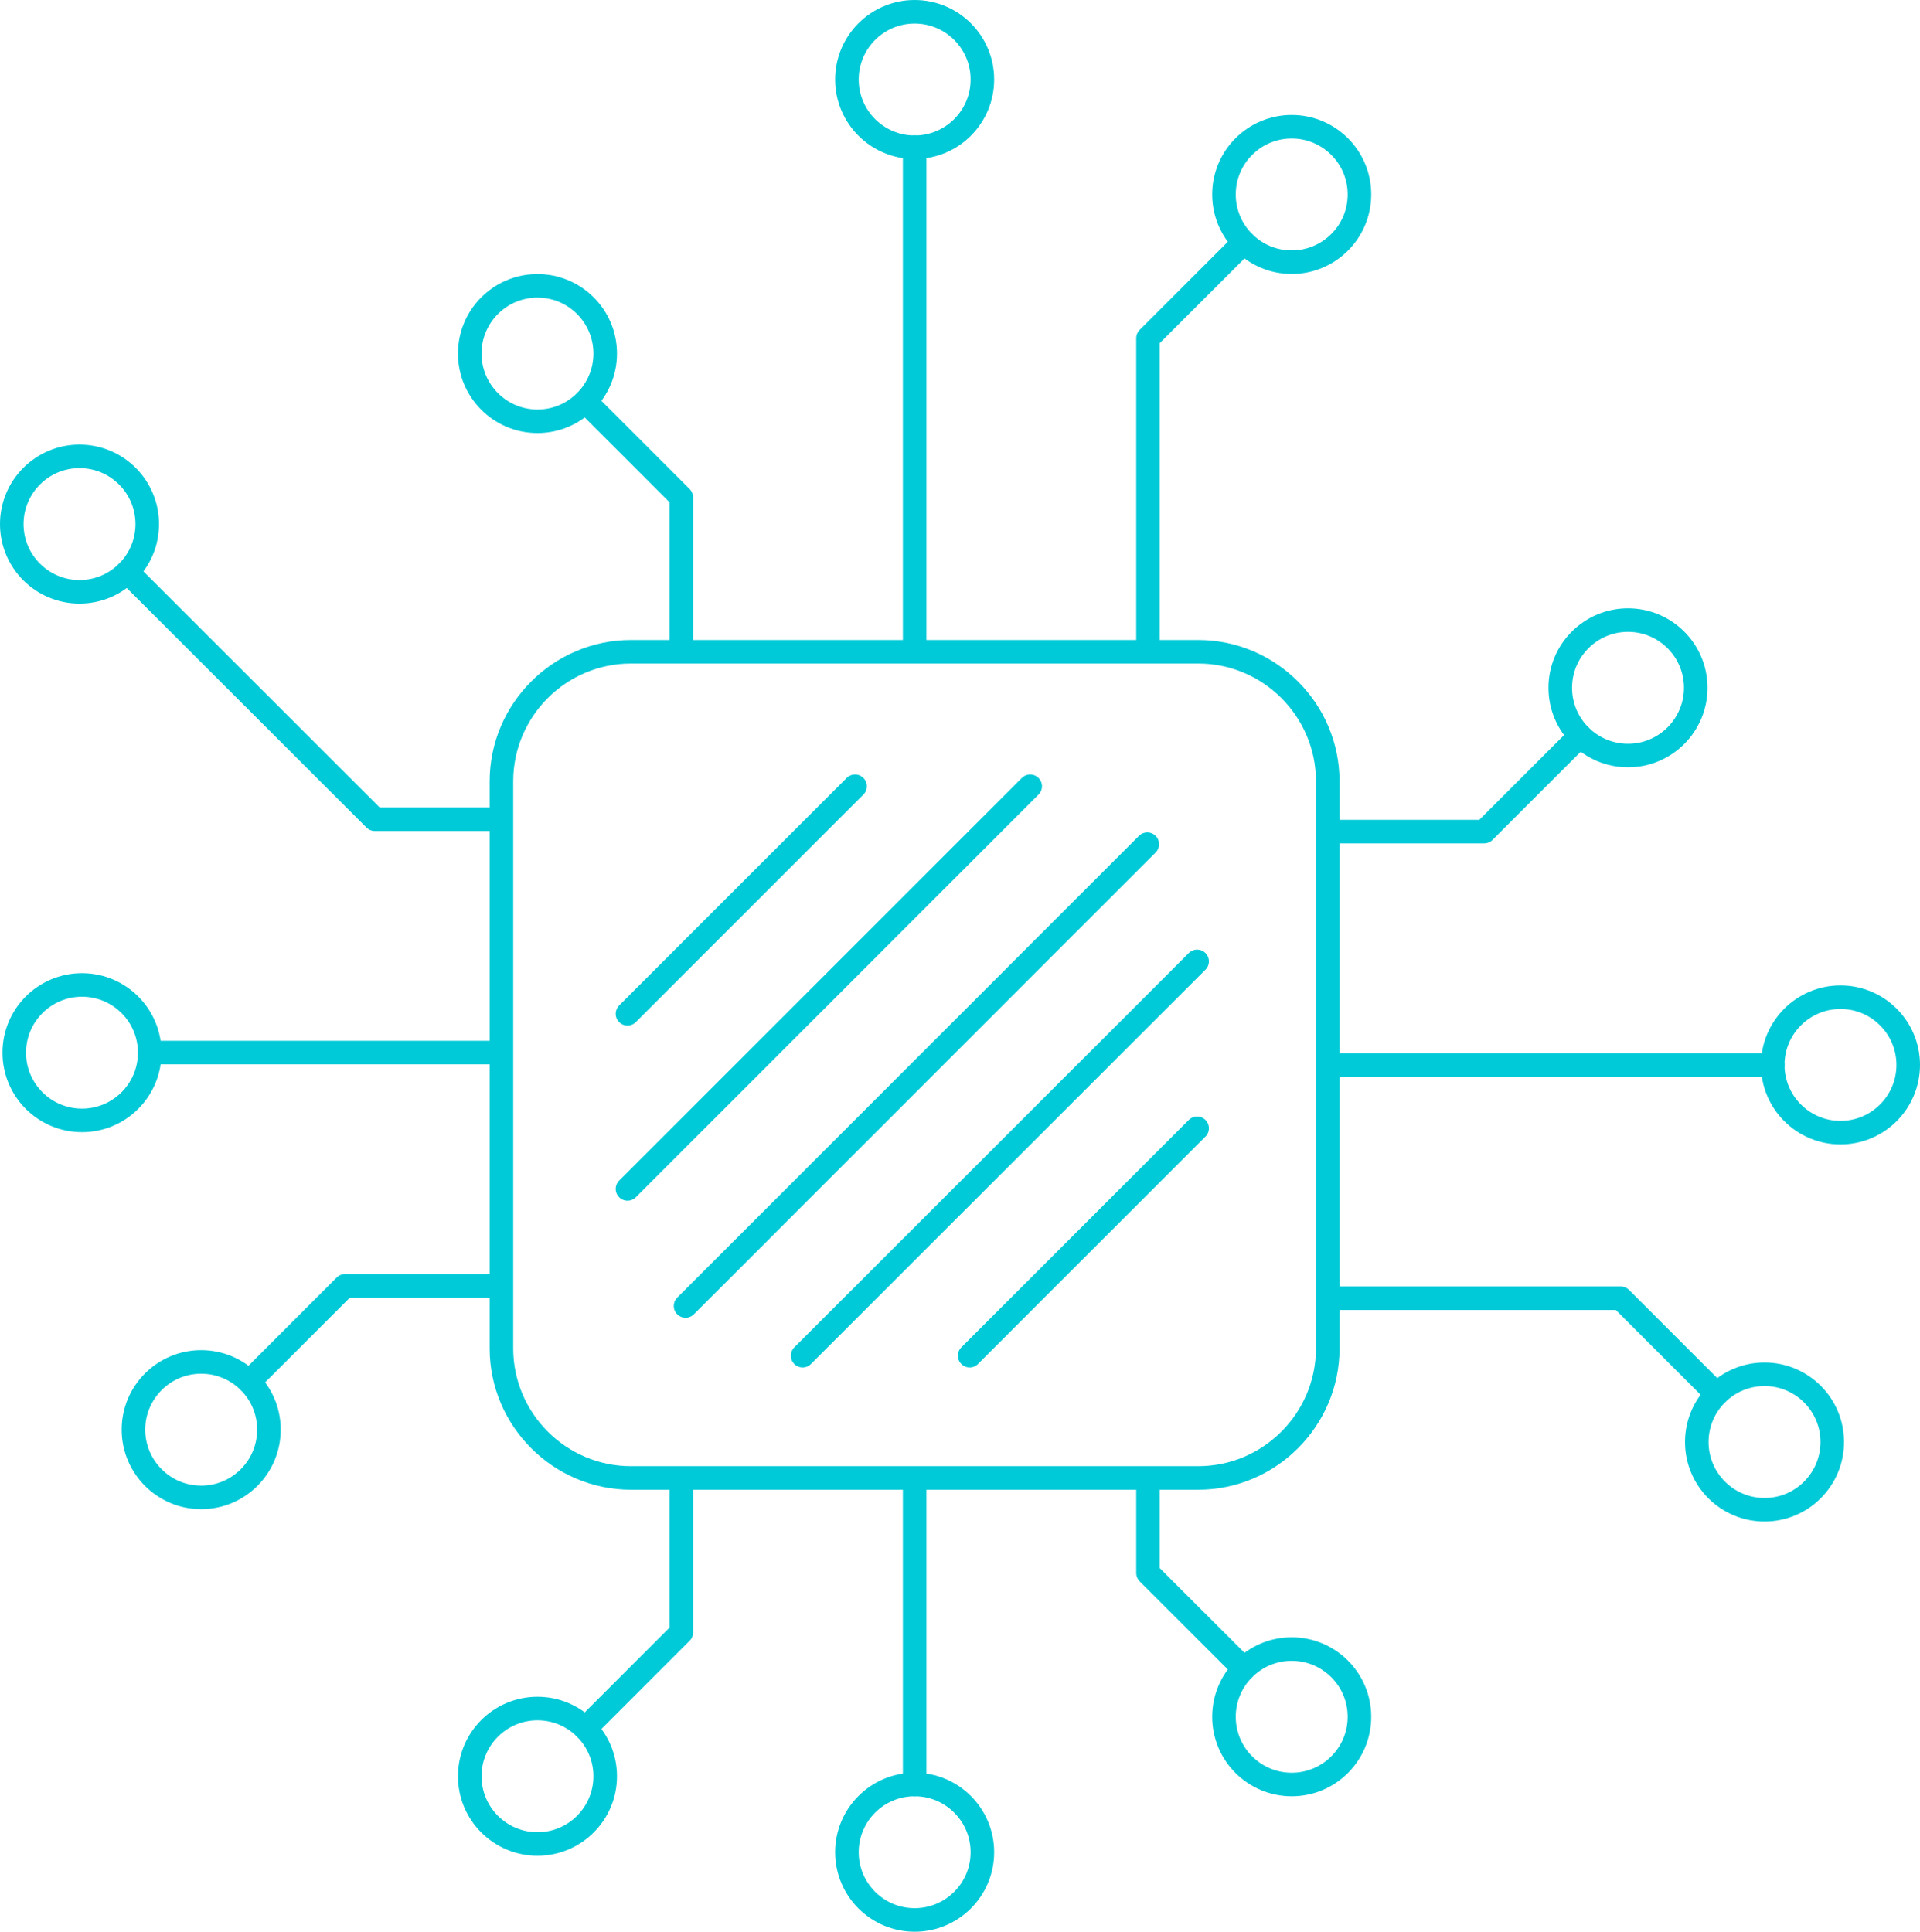
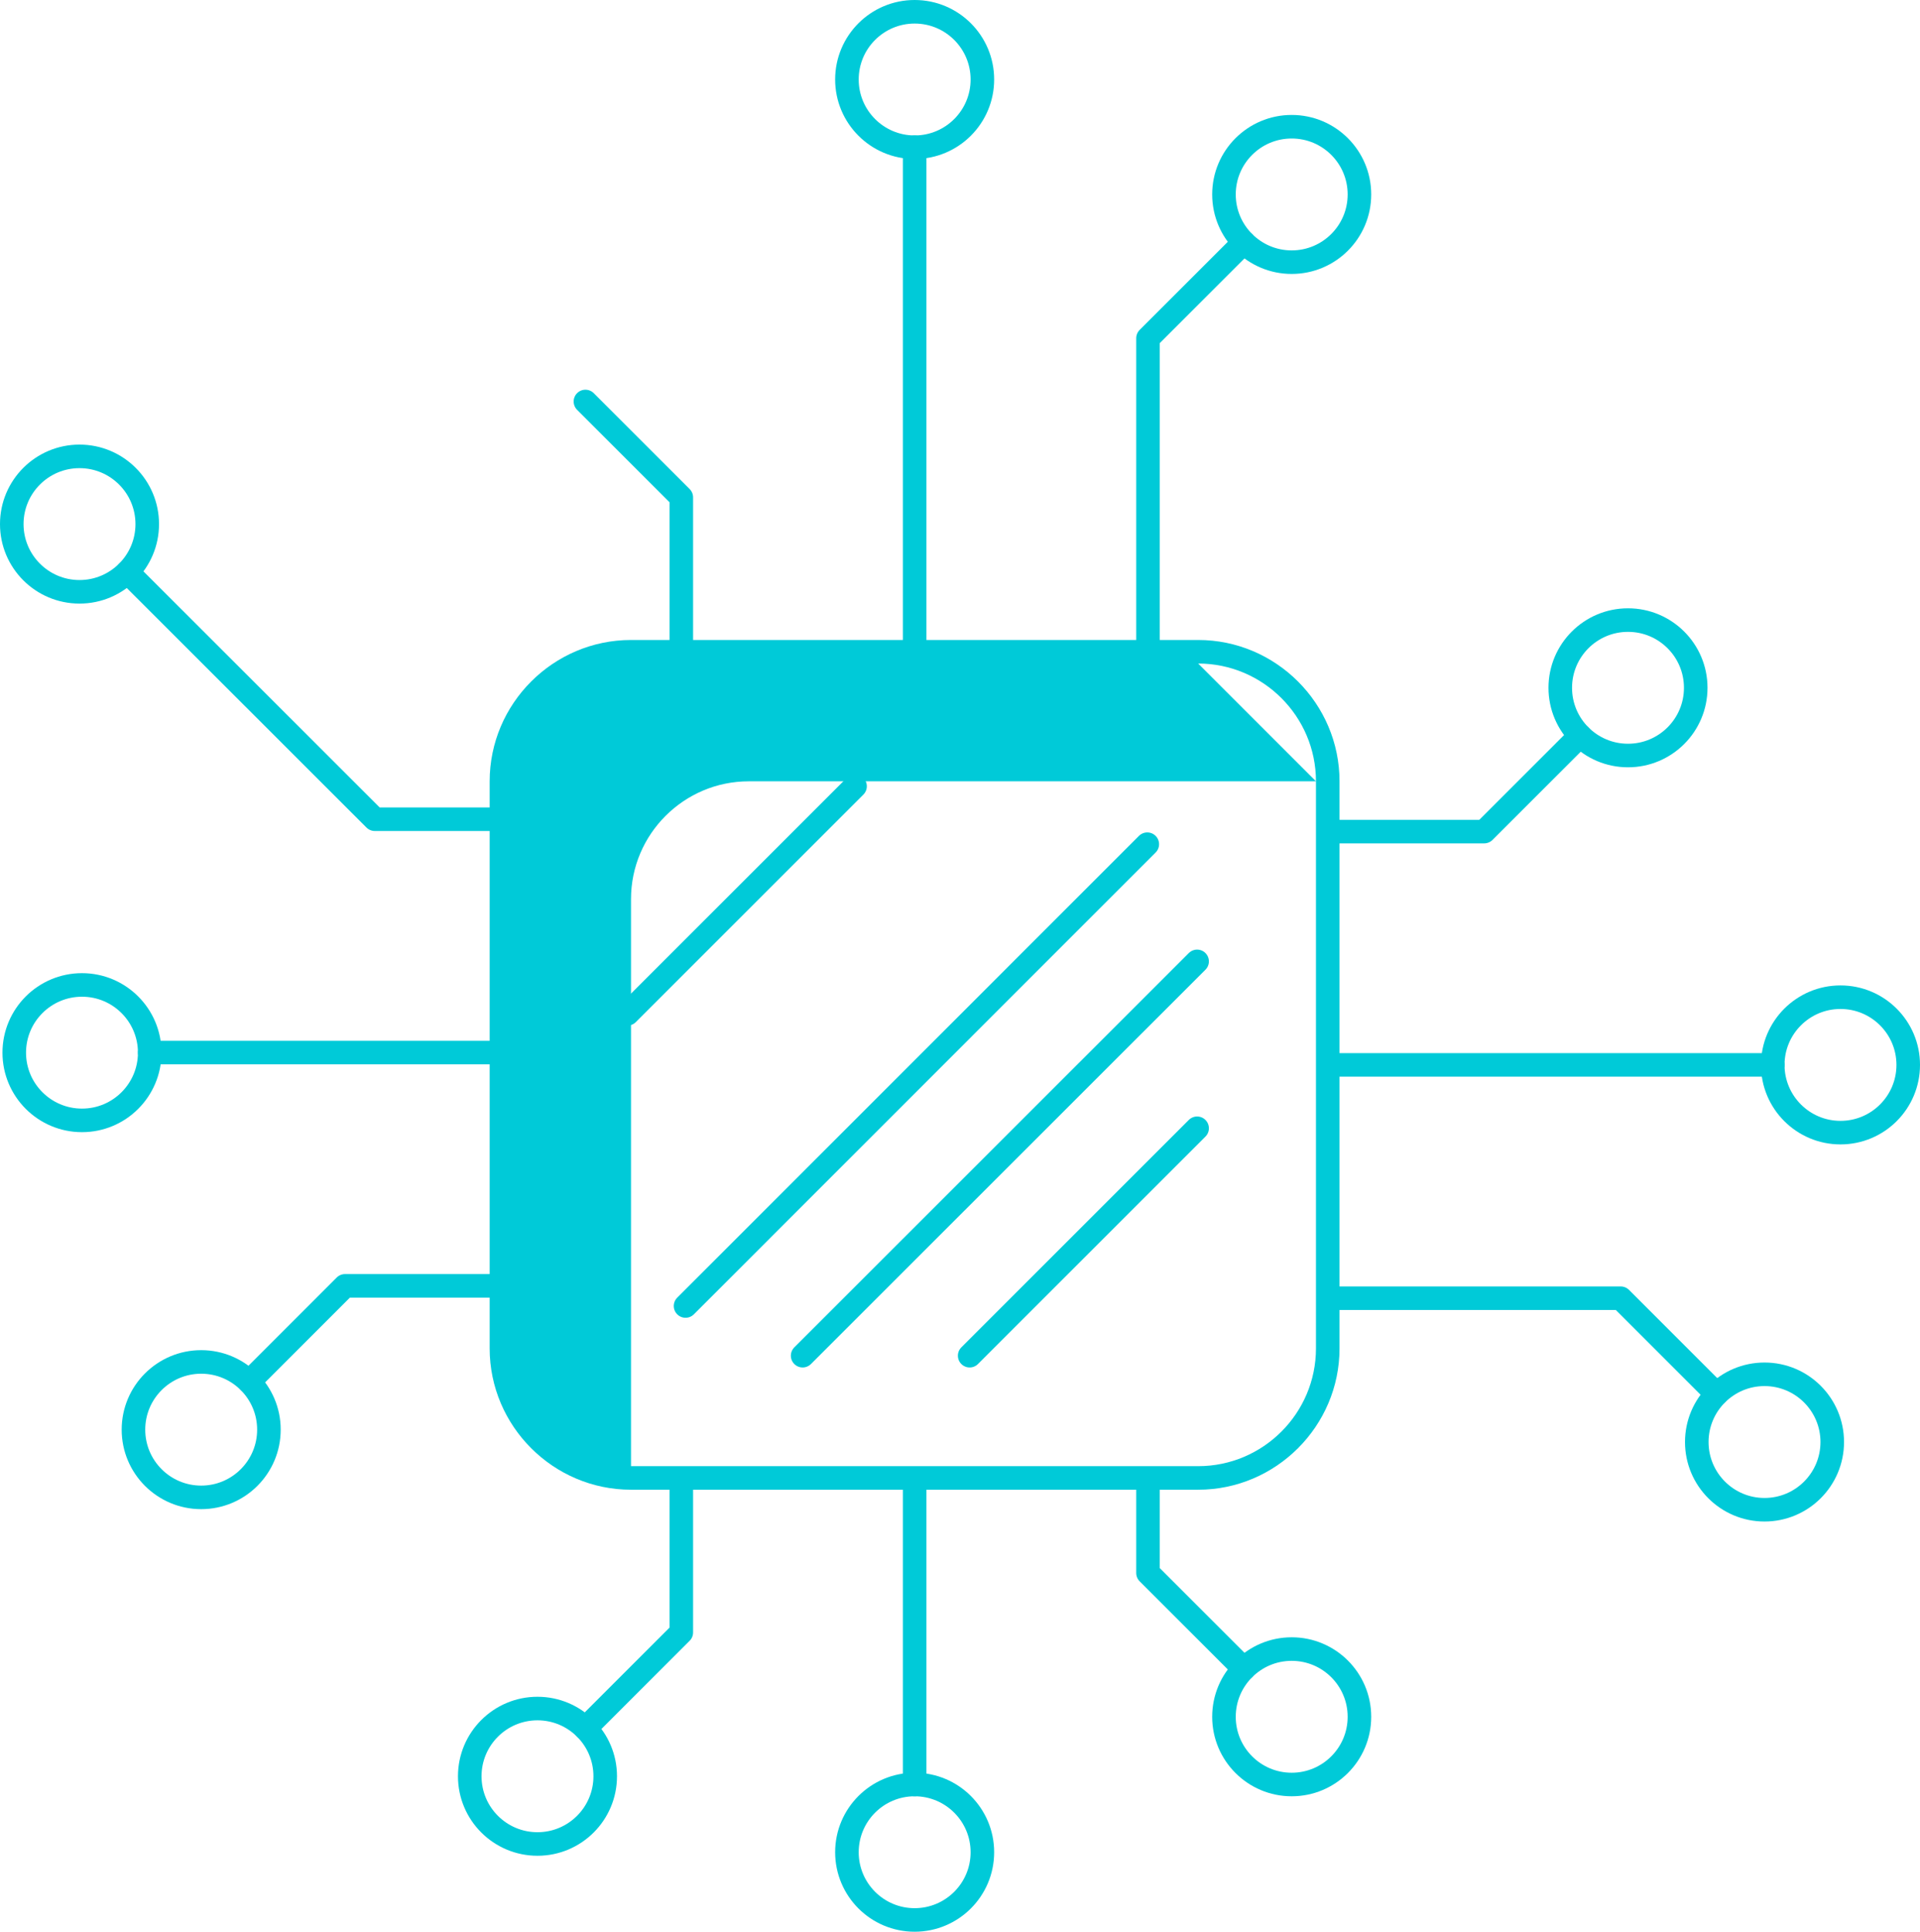
<svg xmlns="http://www.w3.org/2000/svg" id="Ebene_2" data-name="Ebene 2" viewBox="0 0 163 164.02">
  <defs>
    <style>
      .cls-1 {
        fill: #00cad8;
      }

      .cls-2 {
        fill: none;
        stroke: #00cad8;
        stroke-linecap: round;
        stroke-linejoin: round;
        stroke-width: 2px;
      }
    </style>
  </defs>
  <g id="Ebene_1-2" data-name="Ebene 1">
    <g>
-       <path class="cls-1" d="M101.72,56.34c5.51,0,10,4.49,10,10v48.15c0,5.51-4.49,10-10,10h-48.15c-5.51,0-10-4.49-10-10v-48.15c0-5.51,4.49-10,10-10h48.15M101.72,54.34h-48.15c-6.6,0-12,5.4-12,12v48.15c0,6.6,5.4,12,12,12h48.15c6.6,0,12-5.4,12-12v-48.15c0-6.6-5.4-12-12-12h0Z" />
+       <path class="cls-1" d="M101.72,56.34c5.51,0,10,4.49,10,10v48.15c0,5.51-4.49,10-10,10h-48.15v-48.15c0-5.51,4.49-10,10-10h48.15M101.72,54.34h-48.15c-6.6,0-12,5.4-12,12v48.15c0,6.6,5.4,12,12,12h48.15c6.6,0,12-5.4,12-12v-48.15c0-6.6-5.4-12-12-12h0Z" />
      <polyline class="cls-2" points="113.72 70.61 126 70.61 134.14 62.47" />
      <polyline class="cls-2" points="113.72 110.23 137.59 110.23 145.73 118.37" />
      <line class="cls-2" x1="150.5" y1="90.42" x2="113.72" y2="90.42" />
      <circle class="cls-2" cx="138.21" cy="58.4" r="5.75" />
      <circle class="cls-2" cx="156.25" cy="90.42" r="5.75" />
      <circle class="cls-2" cx="149.8" cy="122.44" r="5.75" />
      <polyline class="cls-2" points="97.46 126.33 97.46 133.56 105.6 141.7" />
      <polyline class="cls-2" points="57.84 126.33 57.84 138.61 49.7 146.75" />
      <line class="cls-2" x1="77.65" y1="151.52" x2="77.65" y2="126.33" />
      <circle class="cls-2" cx="109.66" cy="145.77" r="5.75" />
      <circle class="cls-2" cx="77.65" cy="157.27" r="5.75" />
      <circle class="cls-2" cx="45.63" cy="150.82" r="5.75" />
      <polyline class="cls-2" points="49.7 34.09 57.84 42.23 57.84 54.51" />
      <polyline class="cls-2" points="97.46 54.51 97.46 28.72 105.6 20.58" />
      <line class="cls-2" x1="77.65" y1="54.51" x2="77.65" y2="12.5" />
-       <circle class="cls-2" cx="45.63" cy="30.02" r="5.75" />
      <circle class="cls-2" cx="77.65" cy="6.75" r="5.75" />
      <circle class="cls-2" cx="109.66" cy="16.51" r="5.75" />
      <polyline class="cls-2" points="21.15 117.32 29.29 109.18 41.57 109.18" />
      <polyline class="cls-2" points="41.57 69.56 31.82 69.56 10.82 48.57" />
      <line class="cls-2" x1="41.57" y1="89.37" x2="12.71" y2="89.37" />
      <circle class="cls-2" cx="17.08" cy="121.39" r="5.75" />
      <circle class="cls-2" cx="6.96" cy="89.38" r="5.75" />
      <circle class="cls-2" cx="6.75" cy="44.5" r="5.75" />
      <g>
        <line class="cls-2" x1="58.2" y1="110.89" x2="97.4" y2="71.68" />
        <line class="cls-2" x1="101.63" y1="81.63" x2="68.14" y2="115.11" />
        <line class="cls-2" x1="101.63" y1="95.8" x2="82.32" y2="115.11" />
-         <line class="cls-2" x1="87.46" y1="66.76" x2="53.27" y2="100.95" />
        <line class="cls-2" x1="72.59" y1="66.76" x2="53.27" y2="86.08" />
      </g>
    </g>
  </g>
</svg>